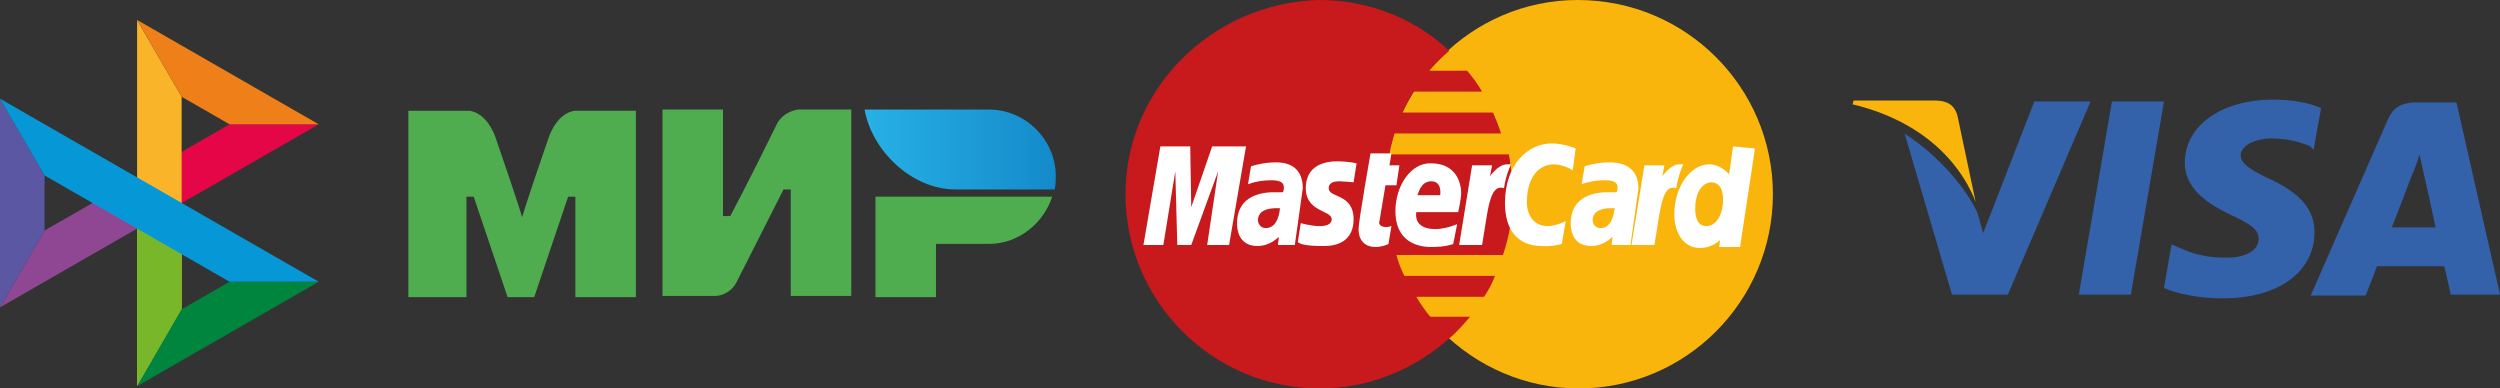
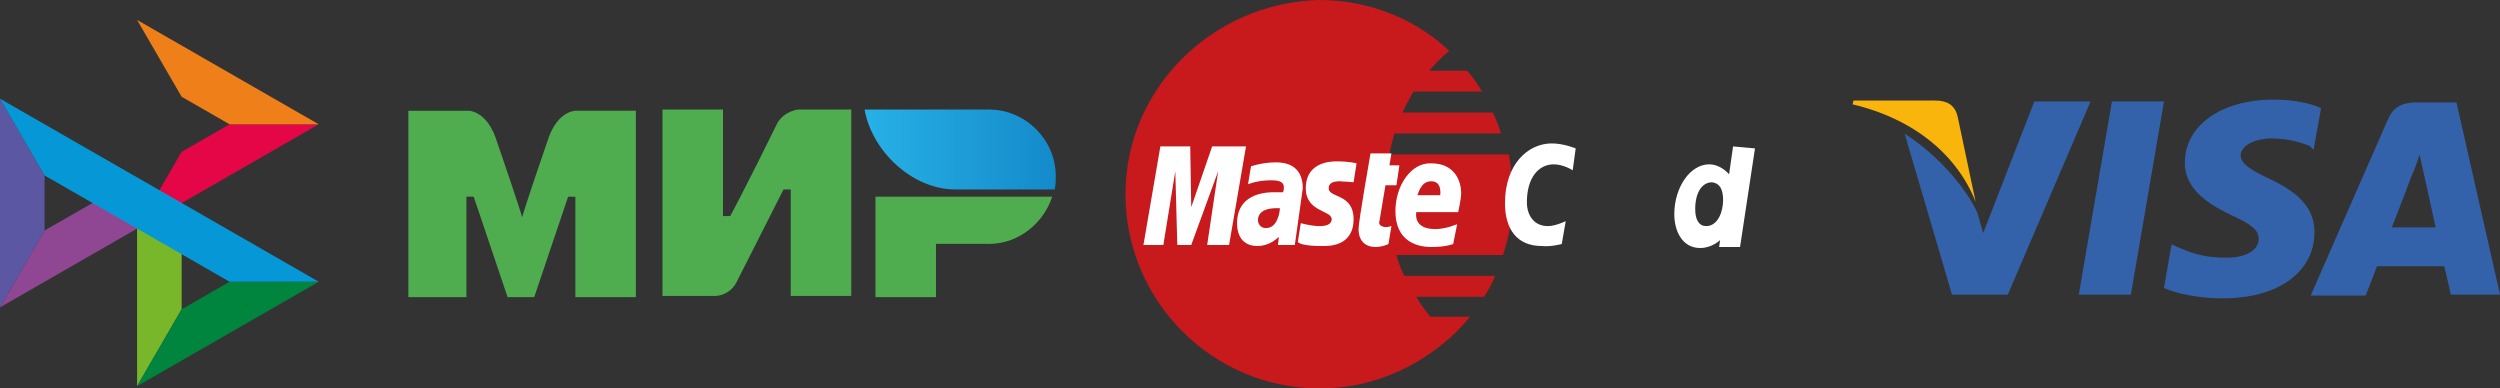
<svg xmlns="http://www.w3.org/2000/svg" width="251" height="39" fill="none" viewBox="0 0 251 39">
  <rect x="0" y="0" width="251" height="39" fill="#333333" stroke="none" />
  <path fill="#8F4794" d="m9.29 20.38-4.816 2.765L0 30.86l18.237-10.48H9.29Z" />
  <path fill="#E40646" d="m23.053 12.48-4.817 2.765-4.473 7.716L32 12.48h-8.947Z" />
-   <path fill="#F9B429" d="M18.236 9.715 13.764 2v36.769l4.473-7.715V9.715Z" />
  <path fill="#EF8019" d="m13.763 2 4.473 7.715 4.817 2.765H32L13.763 2Z" />
  <path fill="#78B72A" d="M13.763 17.808v20.96l4.473-7.715v-5.53l-4.473-7.715Z" />
  <path fill="#00853F" d="m23.053 28.288-4.817 2.765-4.473 7.716L32 28.289h-8.947Z" />
  <path fill="#5B57A2" d="M0 9.909V30.86l4.474-7.706v-5.54L0 9.91Z" />
  <path fill="#0698D6" d="m13.763 17.808.01.01L0 9.907l4.474 7.706 18.579 10.674H32l-18.237-10.48Z" />
  <path fill="#3362AB" d="M246.629 10.285h-4.087c-1.235 0-2.185.38-2.755 1.616l-7.793 17.77h5.512s.95-2.376 1.14-2.946h6.747c.19.665.665 2.851.665 2.851H251l-4.371-19.29Zm-6.462 12.449c.475-1.14 2.09-5.417 2.09-5.417 0 .095.475-1.14.666-1.805l.38 1.71s1.045 4.657 1.235 5.607h-4.371v-.095Zm-7.793.57c0 3.991-3.611 6.652-9.218 6.652-2.375 0-4.656-.475-5.891-1.045l.76-4.372.665.286c1.711.76 2.851 1.045 4.942 1.045 1.52 0 3.136-.57 3.136-1.9 0-.856-.666-1.426-2.756-2.376-1.996-.95-4.657-2.471-4.657-5.227 0-3.801 3.706-6.367 8.933-6.367 1.996 0 3.706.38 4.751.855l-.76 4.181-.38-.38c-.95-.38-2.186-.76-3.991-.76-1.996.095-2.946.95-2.946 1.71 0 .856 1.14 1.521 2.946 2.377 3.041 1.425 4.466 3.04 4.466 5.321Z" />
  <path fill="#F9B50B" d="m186 10.475.095-.38h8.173c1.14 0 1.995.38 2.28 1.615l1.806 8.553c-1.806-4.561-5.987-8.267-12.354-9.788Z" />
  <path fill="#3362AB" d="m209.852 10.285-8.267 19.291h-5.607l-4.751-16.155c3.421 2.186 6.271 5.607 7.317 7.983l.57 1.995 5.132-13.209h5.606v.095Zm2.186-.095h5.227l-3.326 19.386h-5.227l3.326-19.386Z" />
  <path fill="url(#a)" d="M99.318 11H86.804c.729 4.13 4.738 8.019 9.112 8.019h9.962c.122-.365.122-.972.122-1.337 0-3.645-3.037-6.682-6.682-6.682Z" />
  <path fill="#4FAD50" d="M87.897 19.748v10.084h6.075v-5.346h5.346c2.916 0 5.467-2.065 6.318-4.738H87.897ZM66.514 11v18.71h5.346s1.336 0 2.065-1.336c3.645-7.168 4.738-9.355 4.738-9.355h.73V29.71h6.074V11h-5.346s-1.336.121-2.065 1.336c-3.037 6.197-4.738 9.356-4.738 9.356h-.73V11h-6.074ZM41 29.832v-18.71h6.075s1.7 0 2.673 2.672c2.43 7.047 2.673 8.02 2.673 8.02s.486-1.702 2.672-8.02c.972-2.673 2.673-2.673 2.673-2.673h6.075v18.71h-6.075V19.749h-.729l-3.401 10.084h-2.673L47.56 19.748h-.73v10.084H41Z" />
-   <path fill="#F9B50B" d="M178 19.5c0 10.7-8.7 19.5-19.5 19.5-10.7 0-19.5-8.8-19.5-19.5S147.7 0 158.4 0C169.3 0 178 8.8 178 19.5Z" />
  <path fill="#C8191C" d="M151.9 19.6c0-1.4-.2-2.8-.4-4.1h-12c.1-.7.3-1.3.5-2.1h10.7c-.2-.7-.5-1.4-.8-2.1h-9.1c.3-.7.7-1.3 1.1-2.1h6.9c-.4-.7-.9-1.4-1.5-2.1h-3.8c.6-.7 1.2-1.3 2-2-3.4-3.2-8-5.1-13.1-5.1C121.8.3 113 8.8 113 19.5S121.7 39 132.5 39c5.1 0 9.6-2 13.1-5.1.7-.6 1.3-1.3 2-2.1h-4c-.5-.6-1-1.3-1.4-2h6.8c.4-.6.8-1.3 1.1-2.1H141c-.3-.6-.6-1.3-.8-2.1h10.7c.6-1.8 1-3.8 1-6Z" />
  <path fill="#fff" d="m139.4 24.5.3-1.8c-.1 0-.3.1-.5.1-.7 0-.8-.4-.7-.6l.6-3.6h1.1l.3-2h-1l.2-1.2h-2.1s-1.2 6.8-1.2 7.6c0 1.2.7 1.8 1.7 1.8.6 0 1.1-.2 1.3-.3Zm.7-3.3c0 2.9 2 3.6 3.6 3.6 1.5 0 2.2-.3 2.2-.3l.4-2s-1.1.5-2.2.5c-2.3 0-1.9-1.7-1.9-1.7h4.2s.3-1.3.3-1.9c0-1.3-.7-3-3-3-2-.1-3.6 2.2-3.6 4.8Zm3.6-3c1.1 0 .9 1.3.9 1.4h-2.3c.1-.1.3-1.4 1.4-1.4Zm13.1 6.3.4-2.3s-1 .5-1.8.5c-1.4 0-2.1-1.1-2.1-2.4 0-2.5 1.2-3.8 2.7-3.8 1 0 1.9.6 1.9.6l.3-2.2s-1.2-.5-2.4-.5c-2.4 0-4.7 2.1-4.7 6 0 2.6 1.2 4.3 3.7 4.3.9.1 2-.2 2-.2Zm-28.7-8.2c-1.4 0-2.5.4-2.5.4l-.3 1.8s.9-.4 2.3-.4c.7 0 1.3.1 1.3.7 0 .4-.1.5-.1.5h-.9c-1.8 0-3.7.7-3.7 3.1 0 1.9 1.2 2.3 2 2.3 1.4 0 2.1-.9 2.2-.9l-.1.8h1.7l.8-5.7c0-2.5-2-2.6-2.7-2.6Zm.4 4.6c0 .3-.2 2-1.4 2-.6 0-.8-.5-.8-.8 0-.5.3-1.2 1.9-1.2h.3Zm4.3 3.8c.5 0 3.1.1 3.1-2.7 0-2.6-2.5-2.1-2.5-3.1 0-.5.4-.7 1.1-.7.3 0 1.4.1 1.4.1l.3-1.9s-.7-.2-2-.2c-1.5 0-3.1.6-3.1 2.7 0 2.4 2.6 2.2 2.6 3.1 0 .6-.7.7-1.2.7-.9 0-1.9-.3-1.9-.3l-.3 1.9c.2.2.8.4 2.5.4Zm41.2-10-.4 2.8s-.8-1-2-1c-1.9 0-3.5 2.3-3.5 5 0 1.7.8 3.4 2.6 3.4 1.2 0 2-.8 2-.8l-.1.7h2.1l1.5-9.9-2.2-.2Zm-1 5.4c0 1.1-.5 2.6-1.7 2.6-.7 0-1.1-.6-1.1-1.7 0-1.7.7-2.7 1.7-2.7.7.1 1.1.6 1.1 1.8Zm-56.2 4.5 1.2-7.4.2 7.4h1.4l2.7-7.4-1.1 7.4h2.2l1.7-9.9h-3.4l-2.1 6.1-.1-6.1h-3l-1.7 9.9h2Z" />
-   <path fill="#fff" d="M148.8 24.6c.6-3.4.7-6.2 2.2-5.7.2-1.3.5-1.9.7-2.4h-.4c-.9 0-1.7 1.2-1.7 1.2l.2-1.1h-2l-1.3 8h2.3Zm12.8-8.3c-1.4 0-2.5.4-2.5.4l-.3 1.8s.9-.4 2.3-.4c.7 0 1.3.1 1.3.7 0 .4-.1.5-.1.5h-.9c-1.8 0-3.7.7-3.7 3.1 0 1.9 1.2 2.3 2 2.3 1.4 0 2.1-.9 2.2-.9l-.1.8h1.9l.8-5.7c0-2.5-2.2-2.6-2.9-2.6Zm.5 4.6c0 .3-.2 2-1.4 2-.6 0-.8-.5-.8-.8 0-.5.3-1.2 1.9-1.2h.3Zm4 3.7c.6-3.4.7-6.2 2.2-5.7.2-1.3.5-1.9.7-2.4h-.4c-.9 0-1.7 1.2-1.7 1.2l.2-1.1h-2l-1.3 8h2.3Z" />
  <defs>
    <linearGradient id="a" x1="86.782" x2="105.957" y1="15.067" y2="15.067" gradientUnits="userSpaceOnUse">
      <stop stop-color="#27B1E6" />
      <stop offset="1" stop-color="#148ACA" />
    </linearGradient>
  </defs>
</svg>